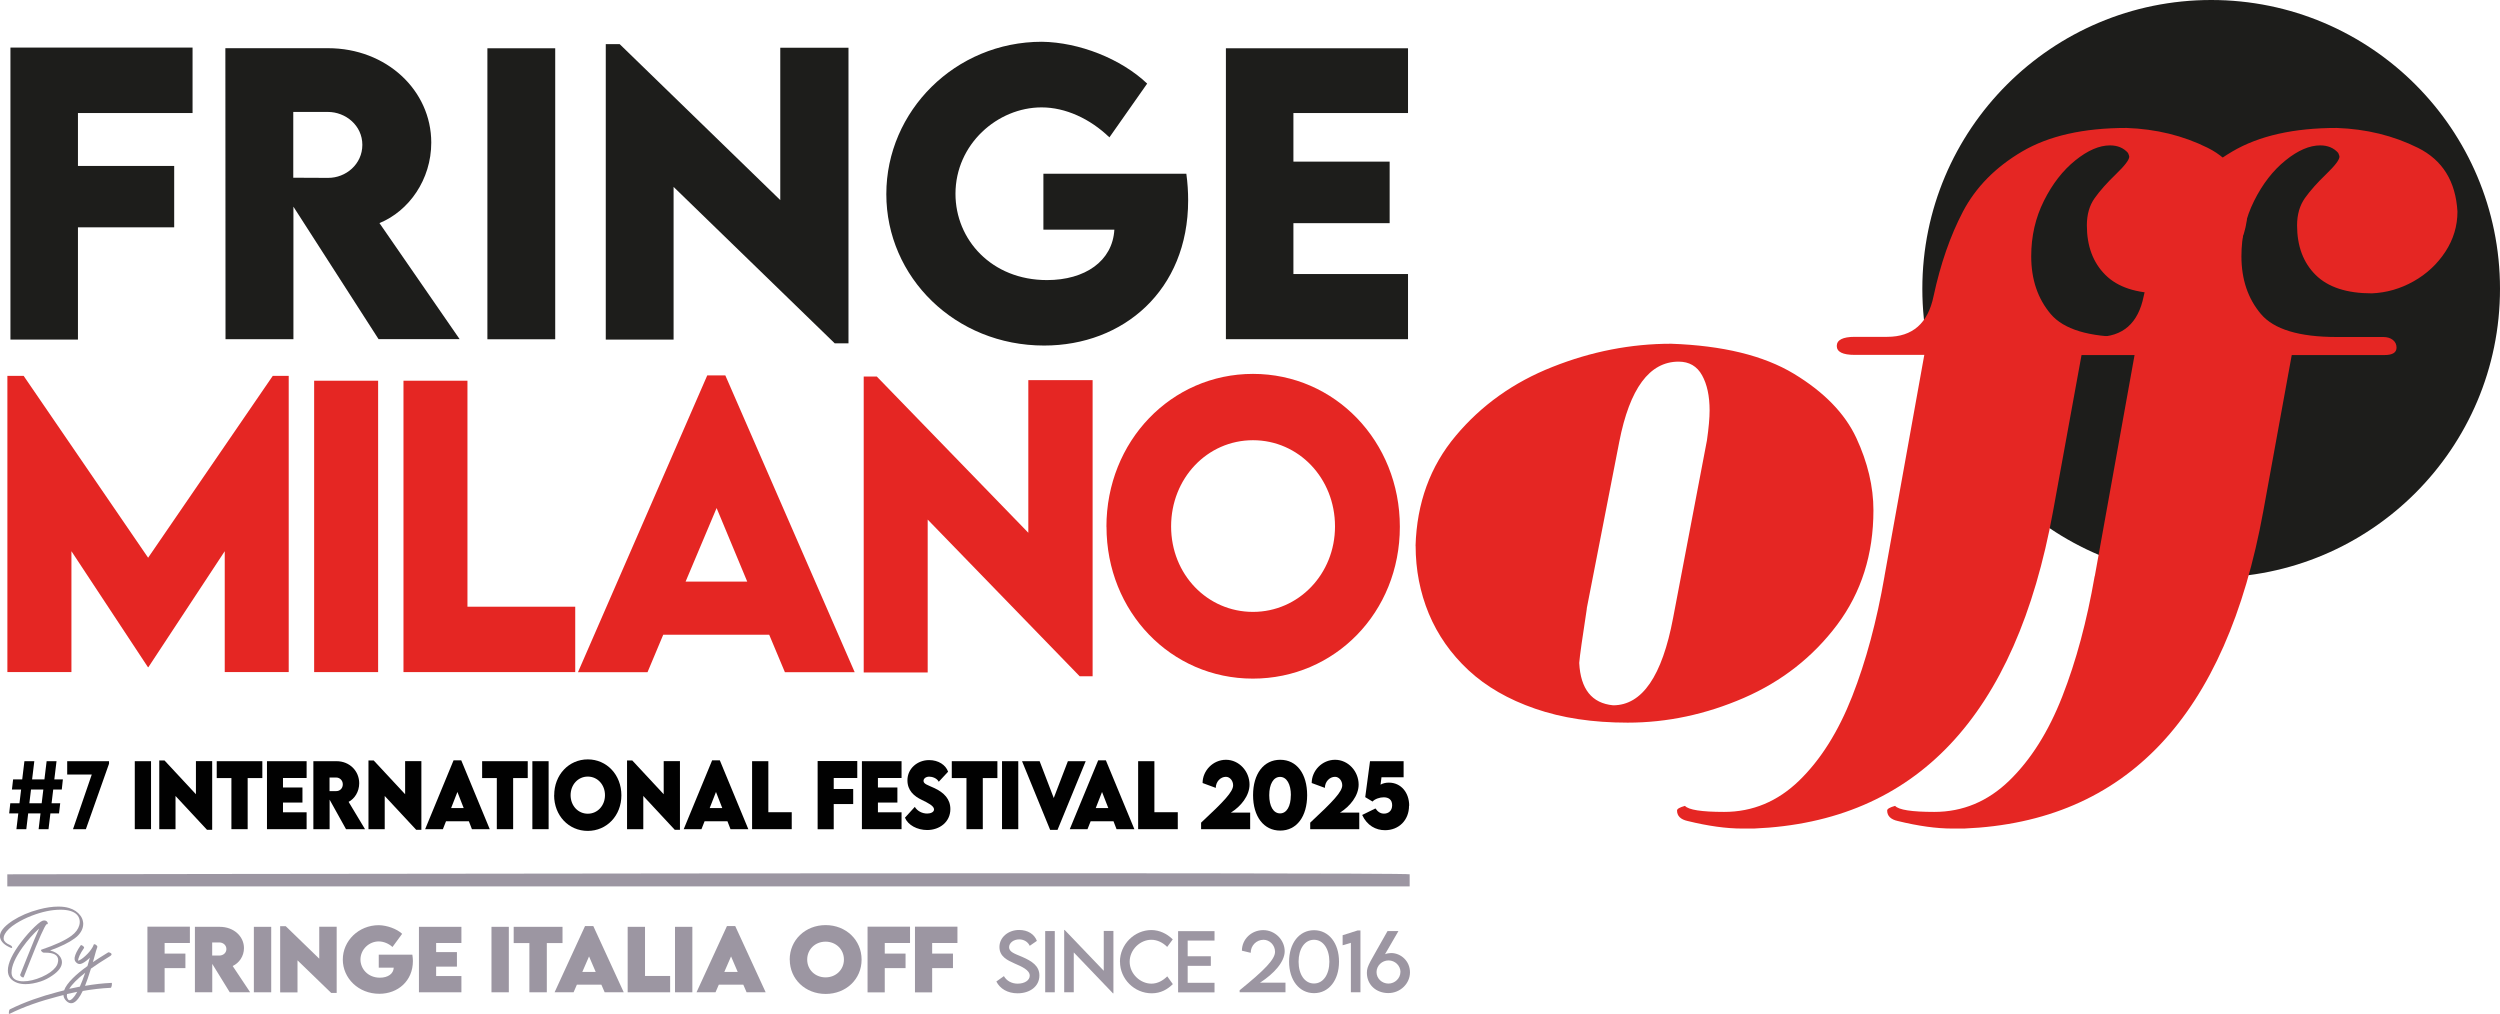
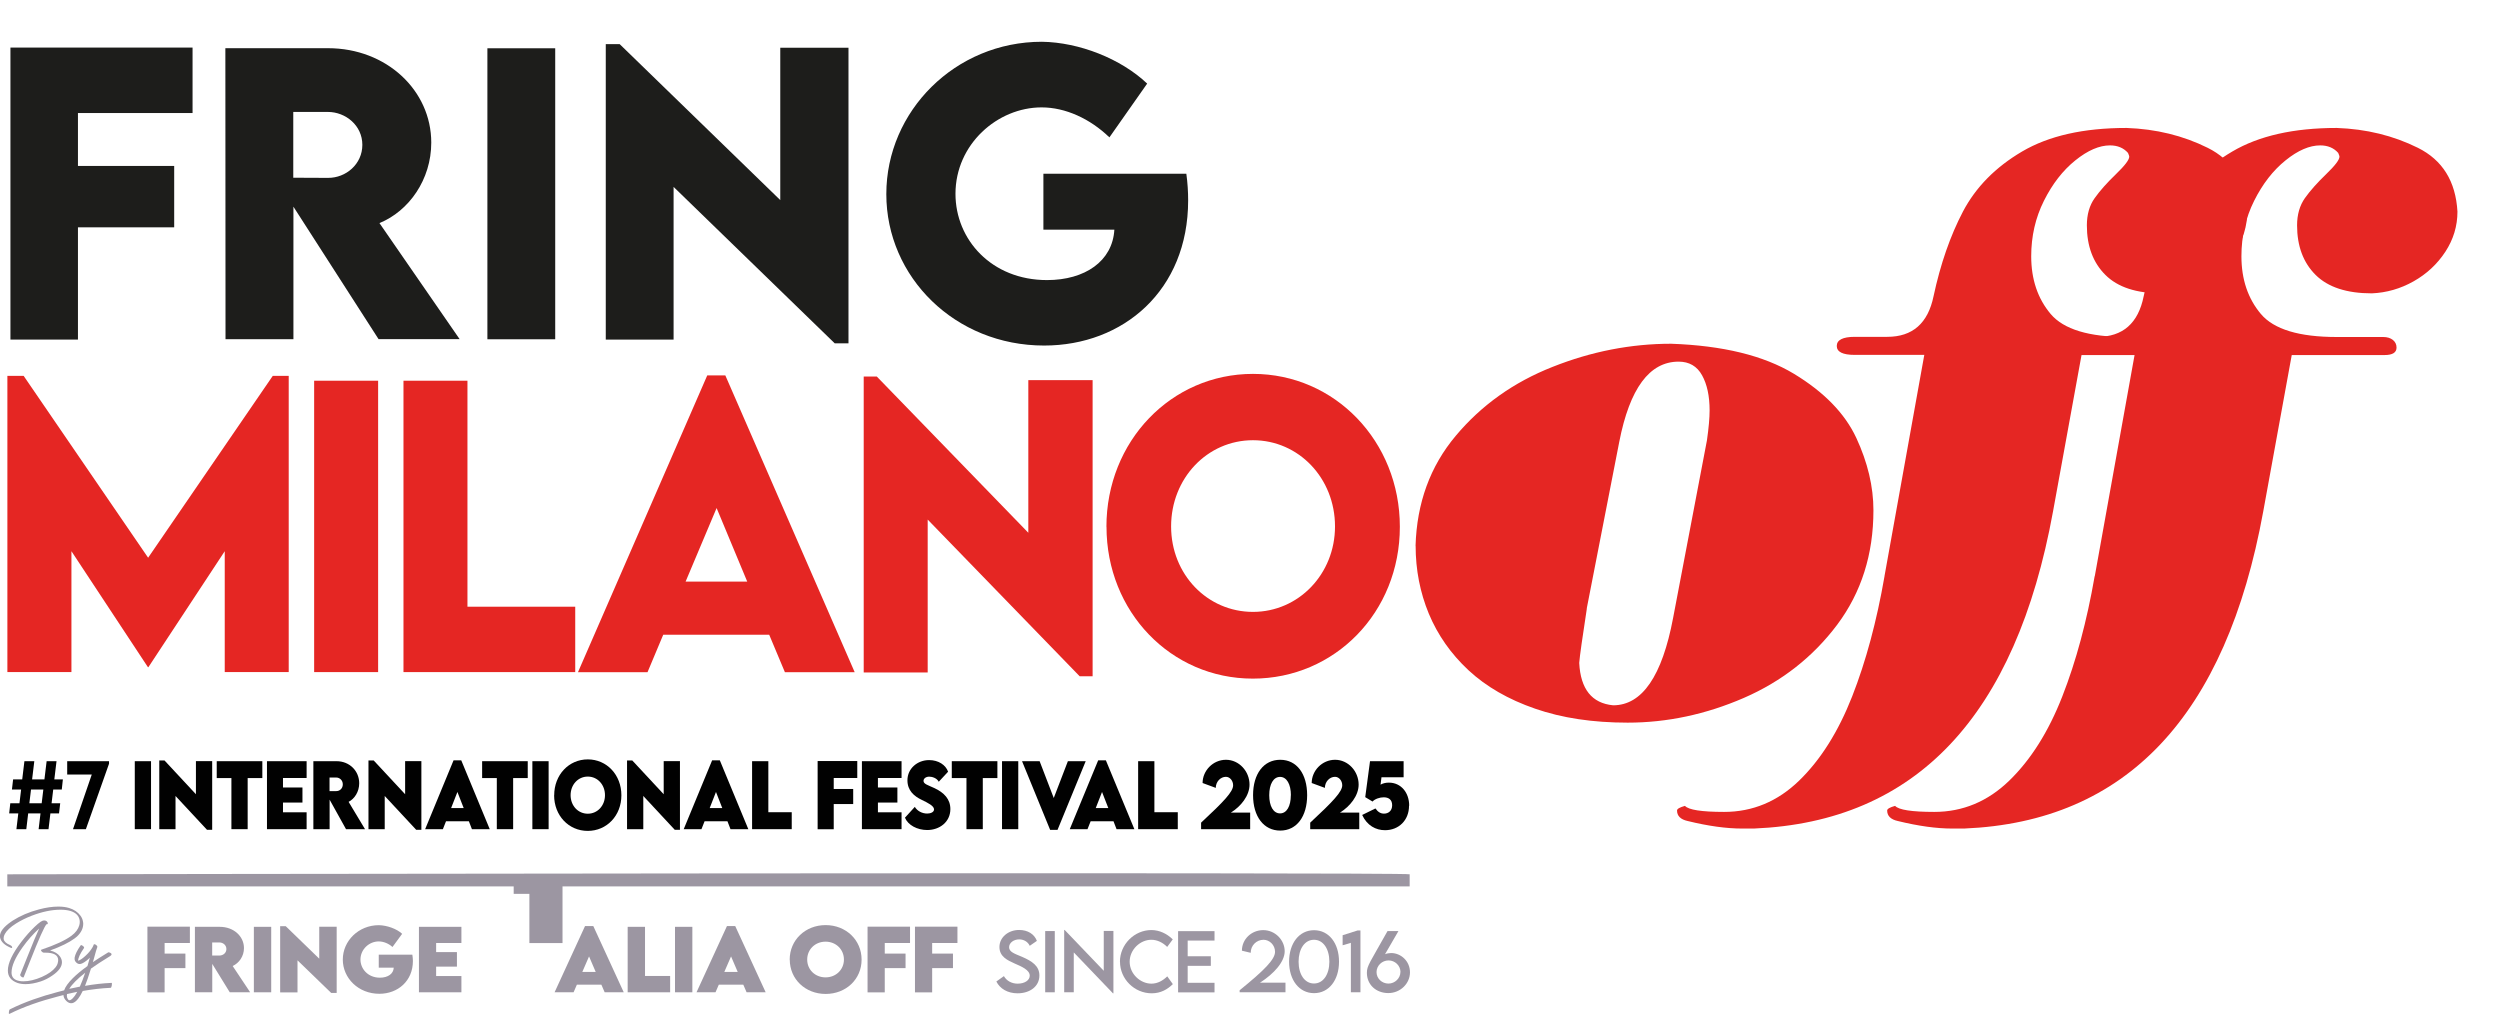
<svg xmlns="http://www.w3.org/2000/svg" id="Livello_2" data-name="Livello 2" viewBox="0 0 318.48 129.15">
  <defs>
    <style>
      .cls-1 {
        fill: #e52623;
      }

      .cls-2 {
        fill: #1d1d1b;
      }

      .cls-3 {
        fill: #9c96a2;
      }

      .cls-4 {
        fill: #010101;
      }
    </style>
  </defs>
  <g id="Livello_1-2" data-name="Livello 1">
    <g>
      <polygon class="cls-2" points="9.93 14.4 9.93 21.14 22.19 21.14 22.19 28.96 9.93 28.96 9.93 43.26 1.33 43.26 1.33 6.06 24.53 6.06 24.53 14.4 9.93 14.4" />
      <path class="cls-2" d="M48.23,43.21l-10.85-16.88v16.88h-8.65l-.02-37.07h13.08c7.45,0,13.15,5.38,13.15,12.03,0,4.69-2.83,8.71-6.6,10.25l10.21,14.78h-10.32ZM37.36,22.64l4.41.02c2.3.02,4.39-1.75,4.39-4.21s-2.12-4.19-4.39-4.19h-4.41v8.37Z" />
      <rect class="cls-2" x="62.09" y="6.15" width="8.64" height="37.07" />
      <polygon class="cls-2" points="108.09 6.08 108.09 43.74 106.34 43.74 85.81 23.81 85.81 43.26 77.17 43.26 77.17 5.62 78.94 5.62 99.4 25.49 99.4 6.08 108.09 6.08" />
      <path class="cls-2" d="M151.36,25.53c0,11.45-8.25,18.49-18.35,18.49-11.33,0-20.1-8.71-20.1-19.29s8.78-19.41,19.82-19.41c4.76.07,10.07,2.16,13.41,5.33l-4.81,6.85c-2.48-2.39-5.61-3.82-8.64-3.82-5.61,0-10.97,4.69-10.97,11.01,0,5.84,4.6,10.99,11.66,10.99,4.85,0,8.35-2.42,8.58-6.42h-9.04v-7.13h18.21c.16,1.17.23,2.3.23,3.38" />
-       <polygon class="cls-2" points="164.77 14.4 164.77 20.59 177.03 20.59 177.03 28.43 164.77 28.43 164.77 34.91 179.37 34.91 179.37 43.21 156.17 43.21 156.17 6.15 179.37 6.15 179.37 14.4 164.77 14.4" />
-       <path class="cls-2" d="M318.48,36.79c0,20.32-16.48,36.79-36.79,36.79s-36.8-16.47-36.8-36.79S261.37,0,281.69,0s36.79,16.47,36.79,36.79" />
      <path class="cls-1" d="M202.15,77.53c-.57,3.72-.9,6.02-.97,6.92.17,3.34,1.61,5.14,4.32,5.4,3.69,0,6.24-3.71,7.64-11.13l4.31-22.62c.23-1.6.34-2.87.34-3.82,0-1.82-.32-3.32-.96-4.47-.64-1.16-1.64-1.74-2.99-1.74-3.71,0-6.23,3.41-7.56,10.22l-4.14,21.22ZM180.33,69.54c.16-5.46,1.86-10.14,5.12-14.02,3.26-3.89,7.36-6.82,12.33-8.78,4.96-1.97,10-2.95,15.11-2.95,6.57.23,11.78,1.5,15.63,3.82,3.85,2.33,6.5,5.05,7.96,8.18,1.45,3.13,2.18,6.2,2.18,9.22,0,5.61-1.54,10.46-4.62,14.58-3.08,4.1-7.04,7.21-11.89,9.32-4.84,2.1-9.78,3.15-14.8,3.15-4.44,0-8.37-.59-11.79-1.78-3.42-1.18-6.25-2.82-8.49-4.9-2.24-2.09-3.92-4.49-5.05-7.2-1.12-2.71-1.68-5.6-1.68-8.64" />
      <path class="cls-1" d="M240.07,73.39l5.07-28.18h-8.86c-1.53,0-2.29-.38-2.29-1.14s.77-1.16,2.29-1.16h4.14c3.23,0,5.19-1.73,5.9-5.18.88-4.1,2.13-7.7,3.75-10.79,1.63-3.09,4.13-5.64,7.53-7.64,3.4-2,7.83-3,13.3-3,3.75.13,7.2.97,10.34,2.53,3.14,1.56,4.82,4.27,5.04,8.13,0,1.83-.52,3.53-1.55,5.11-1.03,1.57-2.38,2.83-4.05,3.77-1.67.94-3.44,1.45-5.31,1.53-3.2,0-5.59-.78-7.16-2.35-1.57-1.56-2.36-3.67-2.36-6.31,0-1.38.33-2.54,1-3.48.67-.94,1.57-1.95,2.7-3.04,1.13-1.09,1.7-1.83,1.7-2.24,0-.06-.05-.22-.16-.47-.56-.64-1.33-.96-2.29-.96-1.36,0-2.83.63-4.42,1.91-1.59,1.28-2.92,2.99-4,5.15-1.08,2.16-1.62,4.51-1.62,7.07,0,2.94.83,5.39,2.48,7.35,1.66,1.96,4.88,2.93,9.66,2.93h5.92c.51,0,.92.13,1.23.37.31.25.47.57.47.98,0,.63-.51.95-1.53.95h-11.82l-3.63,19.92c-4.75,26.07-17.45,39.54-38.11,40.4h-1.5c-2.01,0-4.32-.32-6.93-.96-.91-.2-1.36-.65-1.36-1.34,0-.21.34-.4,1.01-.59.46.51,2.12.77,4.99.77,3.63,0,6.82-1.33,9.56-3.99,2.74-2.66,4.99-6.24,6.75-10.72,1.76-4.49,3.13-9.59,4.12-15.3" />
      <path class="cls-1" d="M266.86,73.39l5.07-28.18h-8.87c-1.53,0-2.29-.38-2.29-1.14s.76-1.16,2.29-1.16h4.14c3.23,0,5.2-1.73,5.89-5.18.88-4.1,2.14-7.7,3.76-10.79,1.62-3.09,4.13-5.64,7.53-7.64,3.39-2,7.83-3,13.3-3,3.75.13,7.2.97,10.34,2.53,3.14,1.56,4.82,4.27,5.04,8.13,0,1.83-.51,3.53-1.54,5.11-1.03,1.57-2.38,2.83-4.05,3.77-1.67.94-3.44,1.45-5.31,1.53-3.2,0-5.59-.78-7.17-2.35-1.57-1.56-2.36-3.67-2.36-6.31,0-1.38.34-2.54,1-3.48.67-.94,1.57-1.95,2.7-3.04,1.13-1.09,1.7-1.83,1.7-2.24,0-.06-.05-.22-.16-.47-.56-.64-1.33-.96-2.29-.96-1.36,0-2.84.63-4.42,1.91-1.59,1.28-2.92,2.99-4,5.15-1.08,2.16-1.62,4.51-1.62,7.07,0,2.94.83,5.39,2.48,7.35,1.66,1.96,4.88,2.93,9.66,2.93h5.92c.51,0,.92.13,1.23.37.31.25.47.57.47.98,0,.63-.51.95-1.53.95h-11.82l-3.63,19.92c-4.75,26.07-17.45,39.54-38.11,40.4h-1.51c-2.01,0-4.32-.32-6.93-.96-.91-.2-1.36-.65-1.36-1.34,0-.21.34-.4,1.01-.59.46.51,2.12.77,4.99.77,3.63,0,6.82-1.33,9.56-3.99,2.74-2.66,5-6.24,6.75-10.72,1.76-4.49,3.13-9.59,4.12-15.3" />
      <polygon class="cls-1" points="36.78 47.88 36.78 85.62 28.63 85.62 28.63 70.22 18.9 85 18.85 85 9.1 70.22 9.1 85.62 .94 85.62 .94 47.88 3.01 47.88 18.87 71.05 34.75 47.88 36.78 47.88" />
      <rect class="cls-1" x="40.02" y="48.5" width="8.15" height="37.12" />
      <polygon class="cls-1" points="73.28 77.29 73.28 85.62 51.4 85.62 51.4 48.5 59.55 48.5 59.55 77.29 73.28 77.29" />
      <path class="cls-1" d="M98,80.86h-13.51l-2,4.77h-8.86l16.47-37.81h2.3l16.48,37.81h-8.89l-2-4.77ZM95.19,74.09l-3.9-9.37-3.95,9.37h7.85Z" />
      <polygon class="cls-1" points="139.19 48.43 139.19 86.15 137.54 86.15 118.18 66.19 118.18 85.67 110.03 85.67 110.03 47.97 111.7 47.97 131 67.87 131 48.43 139.19 48.43" />
      <path class="cls-1" d="M140.95,67.11c0-10.89,8.24-19.48,18.67-19.48s18.71,8.59,18.71,19.48-8.28,19.34-18.73,19.34-18.64-8.54-18.64-19.34M170.07,67.06c0-6.13-4.62-10.98-10.45-10.98s-10.43,4.86-10.43,10.98,4.62,10.89,10.43,10.89,10.45-4.82,10.45-10.89" />
      <path class="cls-3" d="M179.58,111.38v1.54H.93v-1.54s178.91-.3,178.66,0Z" />
      <g>
        <path class="cls-4" d="M6.78,100.58l-.21,1.75h1.1l-.15,1.29h-1.1l-.24,2.01h-1.26l.24-2.01h-1.57l-.24,2.01h-1.26l.24-2.01h-1.16l.14-1.29h1.17l.21-1.75h-1.17l.15-1.29h1.16l.28-2.32h1.26l-.28,2.32h1.57l.28-2.32h1.26l-.28,2.32h1.09l-.14,1.29h-1.1ZM5.52,100.58h-1.57l-.21,1.75h1.57l.21-1.75Z" />
        <path class="cls-4" d="M13.89,96.97v.32l-2.95,8.34h-1.64l2.39-6.96h-3.13v-1.7h5.33Z" />
        <path class="cls-4" d="M17.17,96.97h2.07v8.66h-2.07v-8.66Z" />
        <path class="cls-4" d="M27.03,96.96v8.75h-.66l-4.01-4.31v4.23h-2.07v-8.75h.67l4,4.3v-4.22h2.07Z" />
        <path class="cls-4" d="M33.42,99.12h-1.87v6.51h-2.07v-6.51h-1.87v-2.15h5.81v2.15Z" />
        <path class="cls-4" d="M36.05,99.11v1.21h2.48v1.92h-2.48v1.24h3.01v2.15h-5.05v-8.66h5.05v2.14h-3.01Z" />
        <path class="cls-4" d="M44.08,105.63l-2.09-3.76v3.76h-2.07v-8.66s2.95,0,2.95,0c1.68,0,2.89,1.26,2.89,2.81,0,1.08-.59,1.98-1.35,2.37l2.09,3.48h-2.42ZM41.98,100.78h.85c.44.01.84-.33.84-.86s-.41-.87-.84-.87h-.85v1.74Z" />
        <path class="cls-4" d="M53.68,96.96v8.75h-.66l-4.01-4.31v4.23h-2.07v-8.75h.67l4,4.3v-4.22h2.07Z" />
        <path class="cls-4" d="M59.73,104.62h-2.91l-.4,1.01h-2.26l3.62-8.77h.98l3.63,8.77h-2.27l-.39-1.01ZM59.07,102.94l-.8-2.05-.8,2.05h1.6Z" />
        <path class="cls-4" d="M67.24,99.12h-1.87v6.51h-2.08v-6.51h-1.87v-2.15h5.81v2.15Z" />
        <path class="cls-4" d="M67.82,96.97h2.07v8.66h-2.07v-8.66Z" />
        <path class="cls-4" d="M70.6,101.31c0-2.6,1.86-4.57,4.28-4.57s4.28,1.97,4.28,4.57-1.86,4.54-4.29,4.54-4.28-1.96-4.28-4.54ZM77.07,101.3c0-1.34-.95-2.37-2.19-2.37s-2.19,1.03-2.19,2.37.95,2.36,2.19,2.36,2.19-1.03,2.19-2.36Z" />
        <path class="cls-4" d="M86.62,96.96v8.75h-.66l-4.01-4.31v4.23h-2.07v-8.75h.67l4,4.3v-4.22h2.07Z" />
        <path class="cls-4" d="M92.67,104.62h-2.91l-.4,1.01h-2.26l3.62-8.77h.98l3.63,8.77h-2.27l-.39-1.01ZM92.01,102.94l-.8-2.05-.8,2.05h1.6Z" />
        <path class="cls-4" d="M100.86,103.47v2.16h-5.05v-8.66h2.07v6.5h2.98Z" />
        <path class="cls-4" d="M106.21,99.11v1.4h2.48v1.92h-2.48v3.21h-2.05v-8.69h5.05v2.16h-3.01Z" />
        <path class="cls-4" d="M111.84,99.11v1.21h2.48v1.92h-2.48v1.24h3.01v2.15h-5.05v-8.66h5.05v2.14h-3.01Z" />
        <path class="cls-4" d="M115.29,104.16l1.25-1.37c.32.53.93.85,1.58.85.44,0,.87-.18.87-.53,0-.45-.8-.84-1.56-1.21-.99-.47-1.83-1.19-1.83-2.5,0-1.5,1.28-2.57,2.76-2.57,1.19,0,2.12.62,2.42,1.48l-1.19,1.28c-.23-.46-.83-.65-1.21-.65-.43,0-.73.24-.73.54,0,.4.55.53,1.39.92,1.22.57,2.03,1.4,2.03,2.67,0,1.65-1.38,2.67-2.95,2.67-1.28,0-2.45-.63-2.84-1.58Z" />
        <path class="cls-4" d="M127.07,99.12h-1.87v6.51h-2.08v-6.51h-1.87v-2.15h5.81v2.15Z" />
        <path class="cls-4" d="M127.65,96.97h2.07v8.66h-2.07v-8.66Z" />
        <path class="cls-4" d="M138.31,96.97l-3.59,8.75h-.94l-3.58-8.75h2.24l1.8,4.69,1.8-4.69h2.27Z" />
        <path class="cls-4" d="M141.85,104.62h-2.91l-.4,1.01h-2.26l3.62-8.77h.98l3.63,8.77h-2.27l-.39-1.01ZM141.19,102.94l-.8-2.05-.8,2.05h1.6Z" />
        <path class="cls-4" d="M150.04,103.47v2.16h-5.05v-8.66h2.07v6.5h2.98Z" />
        <path class="cls-4" d="M159.26,103.52v2.11h-6.25v-.83c2.96-2.75,4.08-3.95,4.08-4.76,0-.58-.41-1.08-.92-1.08-.69,0-1.29.63-1.29,1.41l-1.68-.62c0-1.57,1.32-2.96,2.98-2.96s3,1.46,3,3.16c0,1.42-1.1,2.78-2.38,3.57h2.47Z" />
        <path class="cls-4" d="M159.63,101.3c0-2.72,1.35-4.51,3.46-4.51s3.43,1.79,3.43,4.51-1.33,4.51-3.43,4.51-3.46-1.79-3.46-4.51ZM164.45,101.31c0-1.4-.53-2.34-1.38-2.34s-1.38.93-1.38,2.33.53,2.32,1.38,2.32,1.37-.92,1.37-2.31Z" />
        <path class="cls-4" d="M173.16,103.52v2.11h-6.25v-.83c2.96-2.75,4.08-3.95,4.08-4.76,0-.58-.41-1.08-.92-1.08-.69,0-1.29.63-1.29,1.41l-1.68-.62c0-1.57,1.32-2.96,2.98-2.96s3,1.46,3,3.16c0,1.42-1.1,2.78-2.38,3.57h2.47Z" />
        <path class="cls-4" d="M179.5,102.64c0,1.87-1.32,3.12-3.06,3.12-1.17,0-2.29-.59-2.91-1.94l1.69-.83c.31.44.65.66,1.09.66.56,0,1.04-.35,1.04-1.07s-.46-1.01-1.08-1.01c-.49,0-1.11.2-1.42.54l-.93-.56.61-4.58h4.28v2.05h-2.82l-.12.94c.29-.17.65-.26,1.06-.26,1.56,0,2.59,1.28,2.59,2.94Z" />
      </g>
      <g>
        <g>
          <path class="cls-3" d="M2.57,124.16s0,.02,0,.04c0,.05.03.1.08.16.1.11.2.16.29.16.03,0,.06-.01.08-.04.06-.16.32-.79.76-1.91,1.18-3,1.9-4.61,2.16-4.84.03,0,.05.01.06.01.05,0,.09-.04.09-.11,0-.04-.01-.09-.04-.13-.08-.16-.22-.24-.41-.24-.15,0-.3.05-.46.16-.21.14-.47.36-.79.67-.55.53-1.11,1.16-1.67,1.89-1.15,1.5-1.72,2.72-1.72,3.66,0,.77.42,1.29,1.23,1.58.3.1.65.15,1.03.15.6,0,1.24-.12,1.94-.35.51-.17,1-.42,1.47-.75.81-.55,1.22-1.12,1.22-1.69,0-.26-.09-.51-.27-.76-.25-.34-.66-.59-1.24-.74,1.38-.5,2.42-1.01,3.12-1.53.11-.08.21-.17.31-.25.53-.5.79-1.04.79-1.62,0-.06,0-.15-.03-.27-.04-.27-.15-.53-.33-.77-.33-.45-.81-.78-1.44-.97-.4-.12-.85-.18-1.37-.18-.75,0-1.57.12-2.47.36-1.26.33-2.37.81-3.33,1.42-.08.05-.15.1-.22.15-.94.65-1.42,1.27-1.42,1.84,0,.05,0,.11.02.18.11.53.56.96,1.36,1.3.03.01.07.02.1.03.04,0,.07-.03.08-.07,0-.02,0-.04-.01-.06-.04-.11-.12-.19-.26-.25-.48-.2-.75-.44-.81-.74,0-.06-.01-.11-.01-.14,0-.17.05-.34.15-.52.24-.44.72-.9,1.44-1.35.59-.37,1.25-.7,2-.99,1.33-.51,2.54-.76,3.65-.76.49,0,.91.05,1.28.16.67.21,1.06.6,1.16,1.15.01.08.02.15.02.24,0,.14-.02.28-.06.43-.14.5-.47.94-.99,1.33-.81.6-2.09,1.19-3.84,1.78-.03.01-.05.03-.05.06,0,.04.03.08.06.14.1.12.21.18.31.18h.19c1.08,0,1.62.31,1.63.94,0,.14-.03.31-.09.5-.05.14-.13.27-.24.42-.36.46-.94.87-1.75,1.23-.85.37-1.64.56-2.36.56-.17,0-.33-.01-.48-.04-.65-.11-.99-.44-1.02-1v-.09c0-.83.47-1.89,1.4-3.2.65-.91,1.36-1.71,2.12-2.4-.29.62-.82,1.88-1.57,3.77-.39,1-.67,1.7-.84,2.1" />
          <path class="cls-3" d="M9.31,127.13c-.26.27-.45.36-.59.25-.18-.2-.24-.46-.18-.75.43-.1.87-.19,1.3-.28-.18.34-.36.6-.54.78M10.85,123.93c-.24.69-.46,1.28-.68,1.76-.45.09-.9.18-1.35.28.36-.59,1.04-1.27,2.03-2.05M14.23,125.21c-1.14.05-2.28.18-3.4.38.22-.55.45-1.2.68-1.96.04-.11.06-.19.08-.24.63-.45,1.44-.98,2.42-1.58.05-.03.1-.07.13-.1.13-.13.09-.24-.11-.34-.12-.05-.2-.07-.24-.05-.9.55-1.55.97-1.96,1.25.03-.12.08-.27.13-.44.21-.78.35-1.28.44-1.49.01-.04,0-.1-.05-.16-.09-.11-.19-.17-.29-.19-.06-.01-.1,0-.12.04-.03.1-.08.21-.15.34-.22.39-.53.76-.93,1.12-.36.33-.66.53-.91.6,0-.33.24-.88.75-1.62,0,0,0-.01.01-.02.02-.07-.03-.16-.16-.25-.14-.11-.23-.13-.28-.06-.44.63-.69,1.14-.76,1.53-.03.17-.01.31.04.42.04.08.1.16.17.23.19.18.39.23.61.16.26-.08.58-.29.95-.62h0s.1-.08.17-.16c-.14.49-.24.85-.31,1.07-.77.55-1.39,1.07-1.87,1.55-.57.57-.94,1.08-1.1,1.54-.29.07-.57.14-.85.22-2.08.55-4.13,1.24-6.06,2.2-.14.07-.16.63-.1.6,1.96-.98,4.07-1.68,6.19-2.23.24-.06.49-.13.73-.19.02.29.15.54.39.77.48.45.98.35,1.49-.31.19-.24.38-.57.58-.98,1.17-.2,2.36-.35,3.55-.4.15,0,.21-.62.14-.62" />
        </g>
        <g>
          <path class="cls-3" d="M20.97,120.13v1.35h2.65v1.85h-2.65v3.09h-2.19v-8.37h5.41v2.08h-3.22Z" />
          <path class="cls-3" d="M29.27,126.41l-2.23-3.62v3.62h-2.21v-8.34s3.16,0,3.16,0c1.8,0,3.09,1.22,3.09,2.71,0,1.04-.62,1.91-1.44,2.28l2.23,3.35h-2.59ZM27.03,121.73h.91c.47,0,.9-.32.9-.83s-.43-.84-.9-.84h-.91v1.67Z" />
          <path class="cls-3" d="M32.34,118.07h2.21v8.34h-2.21v-8.34Z" />
          <path class="cls-3" d="M42.89,118.06v8.43h-.7l-4.29-4.15v4.08h-2.21v-8.43h.71l4.27,4.14v-4.07h2.22Z" />
          <path class="cls-3" d="M52.6,122.43c0,2.53-1.91,4.17-4.28,4.17-2.65,0-4.65-1.98-4.65-4.36s2.01-4.38,4.59-4.38c1.06.02,2.29.47,2.97,1.1l-1.23,1.68c-.47-.43-1.13-.71-1.75-.71-1.24,0-2.33,1.02-2.33,2.31,0,1.17.94,2.31,2.48,2.31,1.01,0,1.73-.49,1.76-1.28h-1.91v-1.65h4.28c.04.28.07.55.07.81Z" />
          <path class="cls-3" d="M55.56,120.13v1.16h2.65v1.85h-2.65v1.2h3.22v2.07h-5.41v-8.34h5.41v2.06h-3.22Z" />
-           <path class="cls-3" d="M62.61,118.07h2.21v8.34h-2.21v-8.34Z" />
-           <path class="cls-3" d="M71.66,120.14h-2v6.27h-2.22v-6.27h-2v-2.07h6.22v2.07Z" />
+           <path class="cls-3" d="M71.66,120.14h-2h-2.22v-6.27h-2v-2.07h6.22v2.07Z" />
          <path class="cls-3" d="M76.6,125.44h-3.11l-.42.97h-2.42l3.88-8.44h1.05l3.88,8.44h-2.43l-.42-.97ZM75.89,123.82l-.85-1.98-.86,1.98h1.71Z" />
          <path class="cls-3" d="M85.37,124.33v2.08h-5.41v-8.34h2.21v6.26h3.19Z" />
          <path class="cls-3" d="M85.99,118.07h2.21v8.34h-2.21v-8.34Z" />
          <path class="cls-3" d="M94.68,125.44h-3.11l-.42.97h-2.42l3.88-8.44h1.05l3.88,8.44h-2.43l-.42-.97ZM93.98,123.82l-.85-1.98-.86,1.98h1.71Z" />
          <path class="cls-3" d="M100.6,122.25c0-2.5,1.99-4.4,4.58-4.4s4.58,1.9,4.58,4.4-1.99,4.37-4.58,4.37-4.57-1.89-4.57-4.37ZM107.51,122.24c0-1.29-1.01-2.28-2.34-2.28s-2.34.99-2.34,2.28,1.01,2.27,2.34,2.27,2.34-.99,2.34-2.27Z" />
          <path class="cls-3" d="M112.71,120.13v1.35h2.65v1.85h-2.65v3.09h-2.19v-8.37h5.41v2.08h-3.22Z" />
          <path class="cls-3" d="M118.75,120.13v1.35h2.65v1.85h-2.65v3.09h-2.19v-8.37h5.41v2.08h-3.22Z" />
          <path class="cls-3" d="M126.92,125.04l.97-.69c.35.61,1,.96,1.75.96.88,0,1.54-.42,1.54-1.02,0-.72-1.03-1.16-1.93-1.55-.91-.41-1.93-.88-1.93-2.1s1.11-2.17,2.51-2.17c1.11,0,1.94.54,2.26,1.39l-.91.63c-.24-.53-.78-.82-1.34-.82-.72,0-1.29.45-1.29,1,0,.61.72.83,1.67,1.23,1.23.54,2.19,1.14,2.19,2.37,0,1.38-1.2,2.27-2.78,2.27-1.28,0-2.25-.6-2.7-1.5Z" />
          <path class="cls-3" d="M133.15,118.61h1.22v7.8h-1.22v-7.8Z" />
          <path class="cls-3" d="M141.84,118.59v7.95h-.06l-4.99-5.21v5.08h-1.22v-7.94h.06l4.98,5.2v-5.08h1.23Z" />
          <path class="cls-3" d="M142.67,122.52c0-2.2,1.83-4.04,4.02-4.04,1.01.01,1.95.45,2.71,1.19l-.71.96c-.55-.55-1.26-.91-2.02-.91-1.41,0-2.76,1.24-2.76,2.8s1.37,2.79,2.77,2.79c.8,0,1.48-.4,2.02-.93l.71.99c-.67.66-1.53,1.17-2.69,1.17-2.21,0-4.04-1.82-4.04-4.02Z" />
          <path class="cls-3" d="M151.3,119.82v2h2.95v1.22h-2.95v2.16h3.42v1.22h-4.64v-7.8h4.64v1.2h-3.42Z" />
          <path class="cls-3" d="M163.76,125.19v1.22h-5.84v-.26c3.21-2.6,4.51-3.95,4.51-4.9,0-.88-.72-1.53-1.46-1.53-.91,0-1.64.73-1.64,1.66l-1.12-.27c0-1.46,1.21-2.62,2.72-2.62s2.73,1.26,2.73,2.69c0,1.35-1.37,2.87-3.14,4h3.24Z" />
          <path class="cls-3" d="M164.22,122.51c0-2.35,1.29-4.01,3.18-4.01s3.18,1.66,3.18,4.01-1.29,4.01-3.18,4.01-3.18-1.66-3.18-4.01ZM169.35,122.51c0-1.63-.78-2.79-1.96-2.79s-1.96,1.16-1.96,2.79.78,2.78,1.96,2.78,1.96-1.15,1.96-2.78Z" />
          <path class="cls-3" d="M173.31,118.54v7.87h-1.22v-6.3l-1.05.31v-1.28l1.92-.61h.36Z" />
          <path class="cls-3" d="M179.62,123.87c0,1.42-1.22,2.64-2.76,2.64s-2.73-1.05-2.73-2.58c0-.92.38-1.29,2.63-5.32h1.39s-1.71,2.95-1.71,2.95c.25-.1.52-.15.78-.15,1.22,0,2.4,1,2.4,2.46ZM178.41,123.83c0-.81-.69-1.48-1.52-1.48s-1.53.67-1.53,1.49.69,1.46,1.52,1.46,1.52-.69,1.52-1.46Z" />
        </g>
      </g>
    </g>
  </g>
</svg>